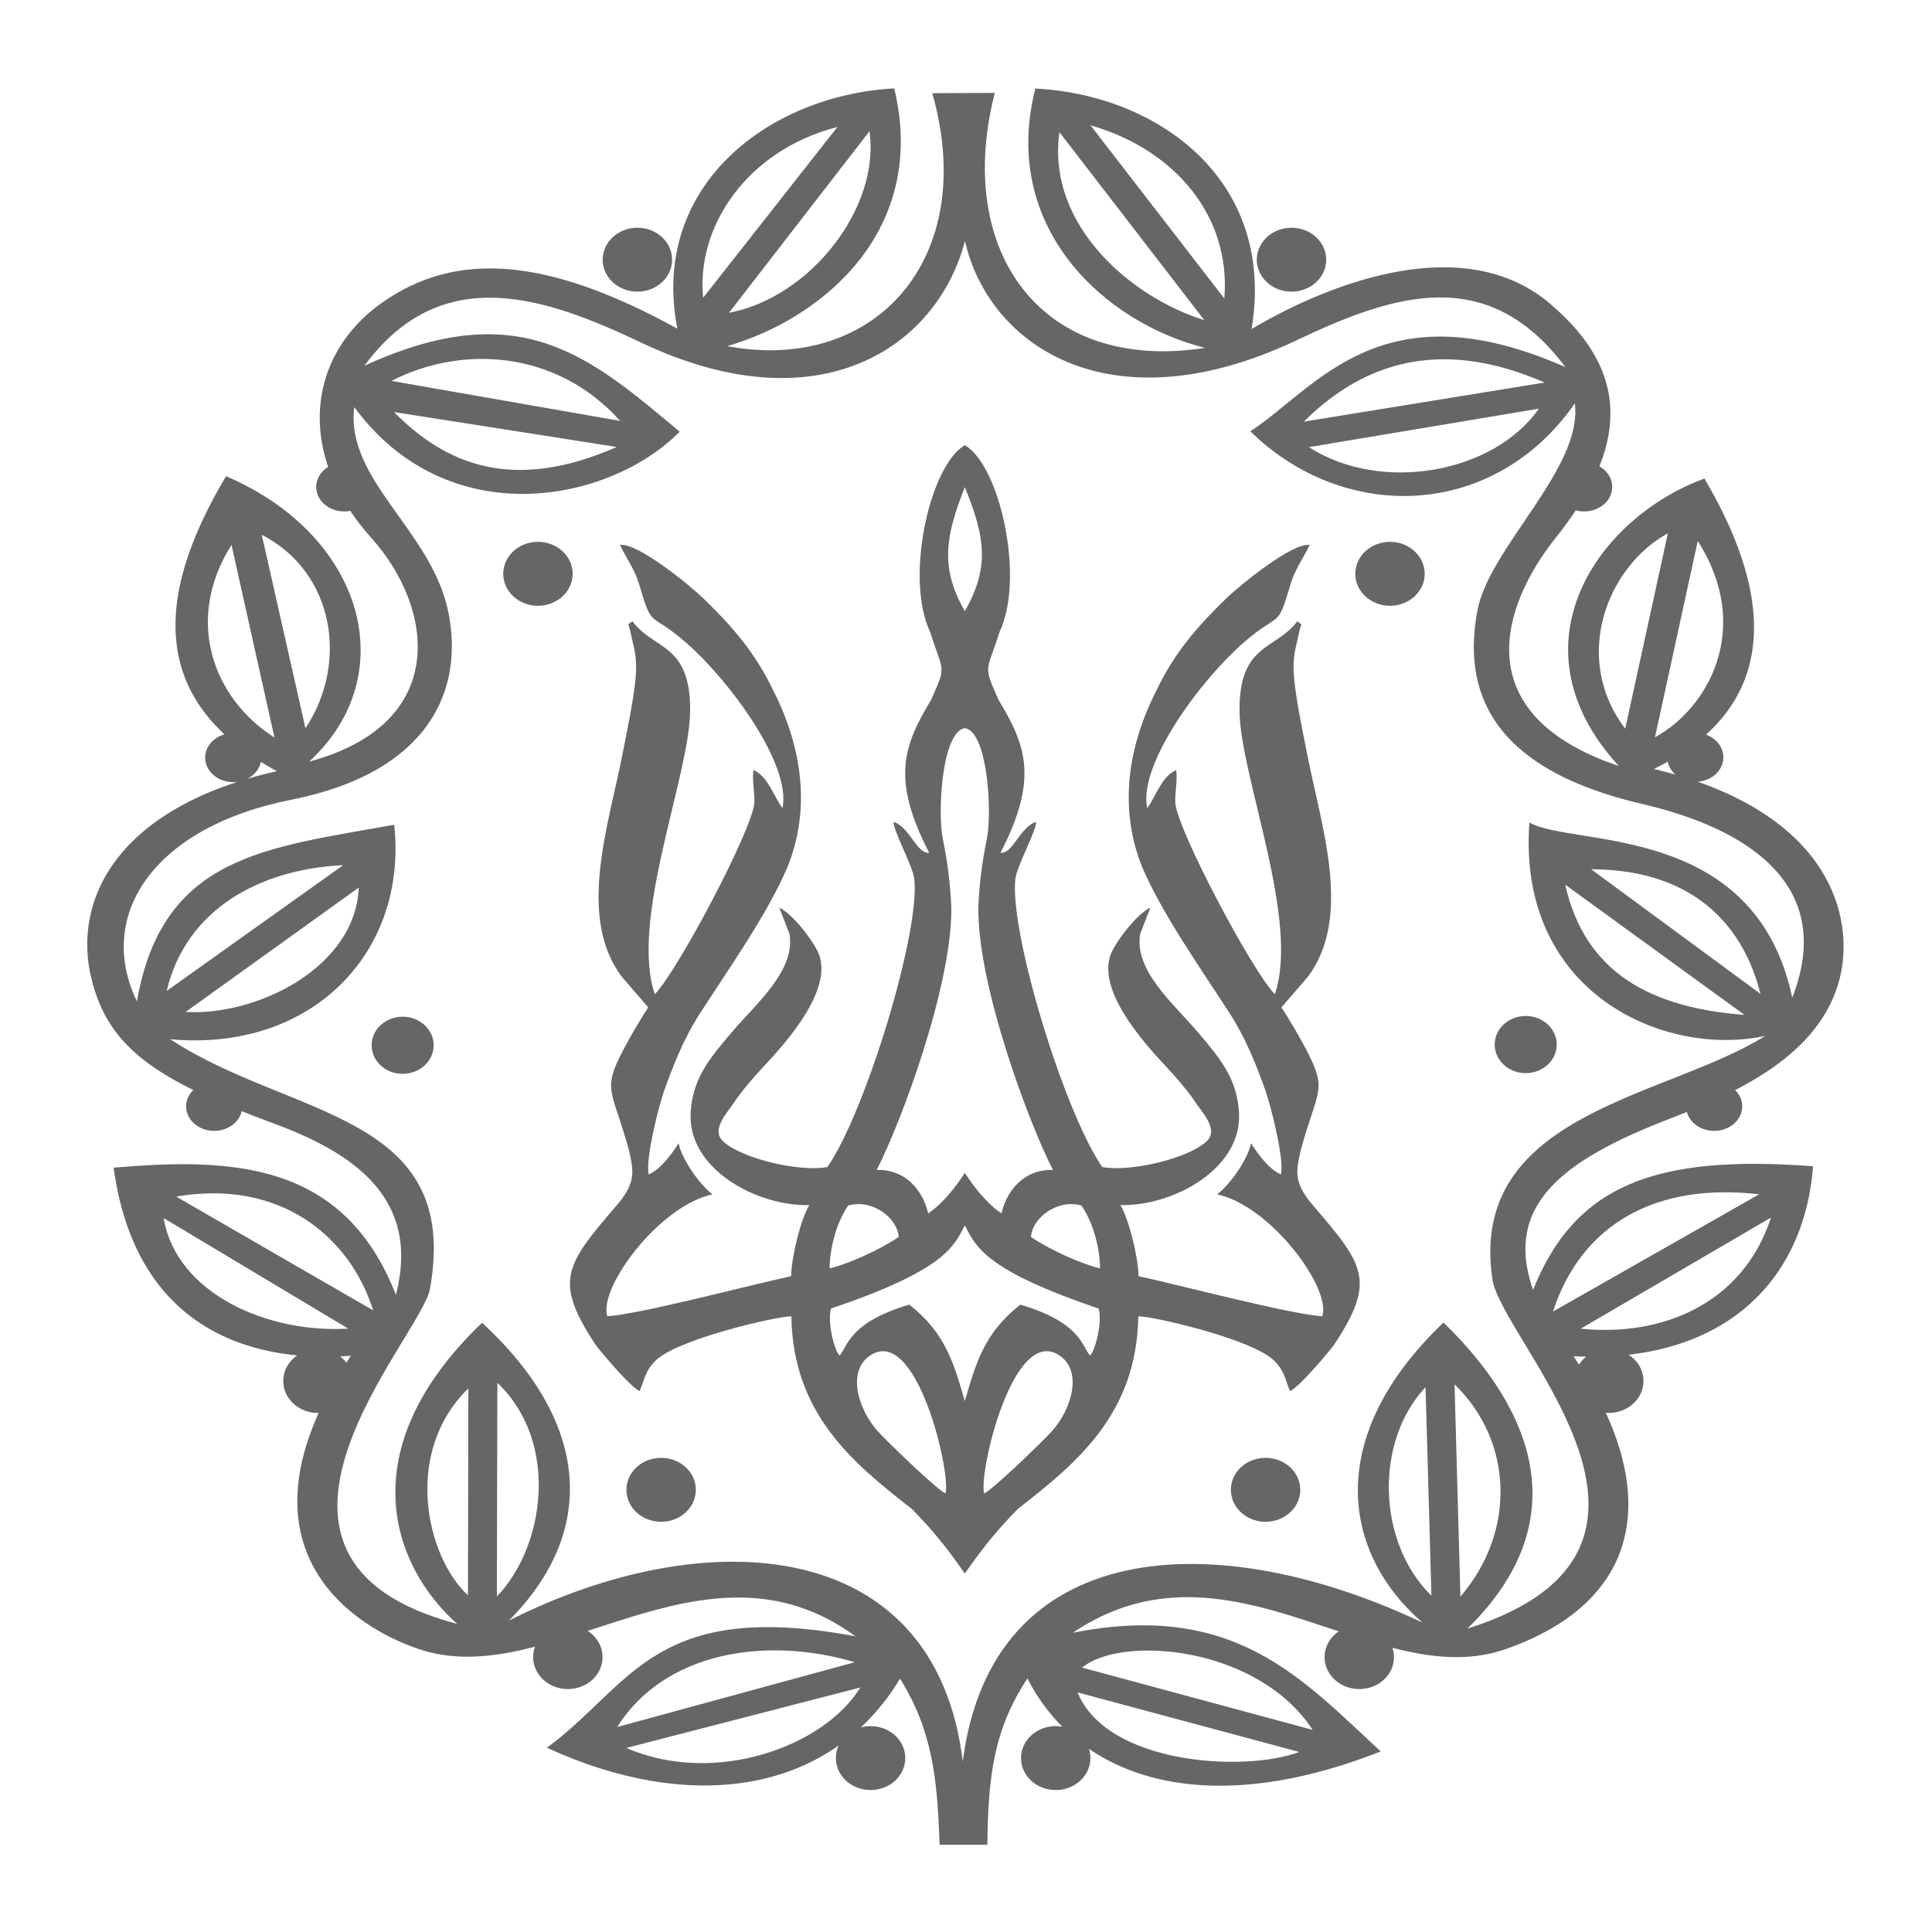
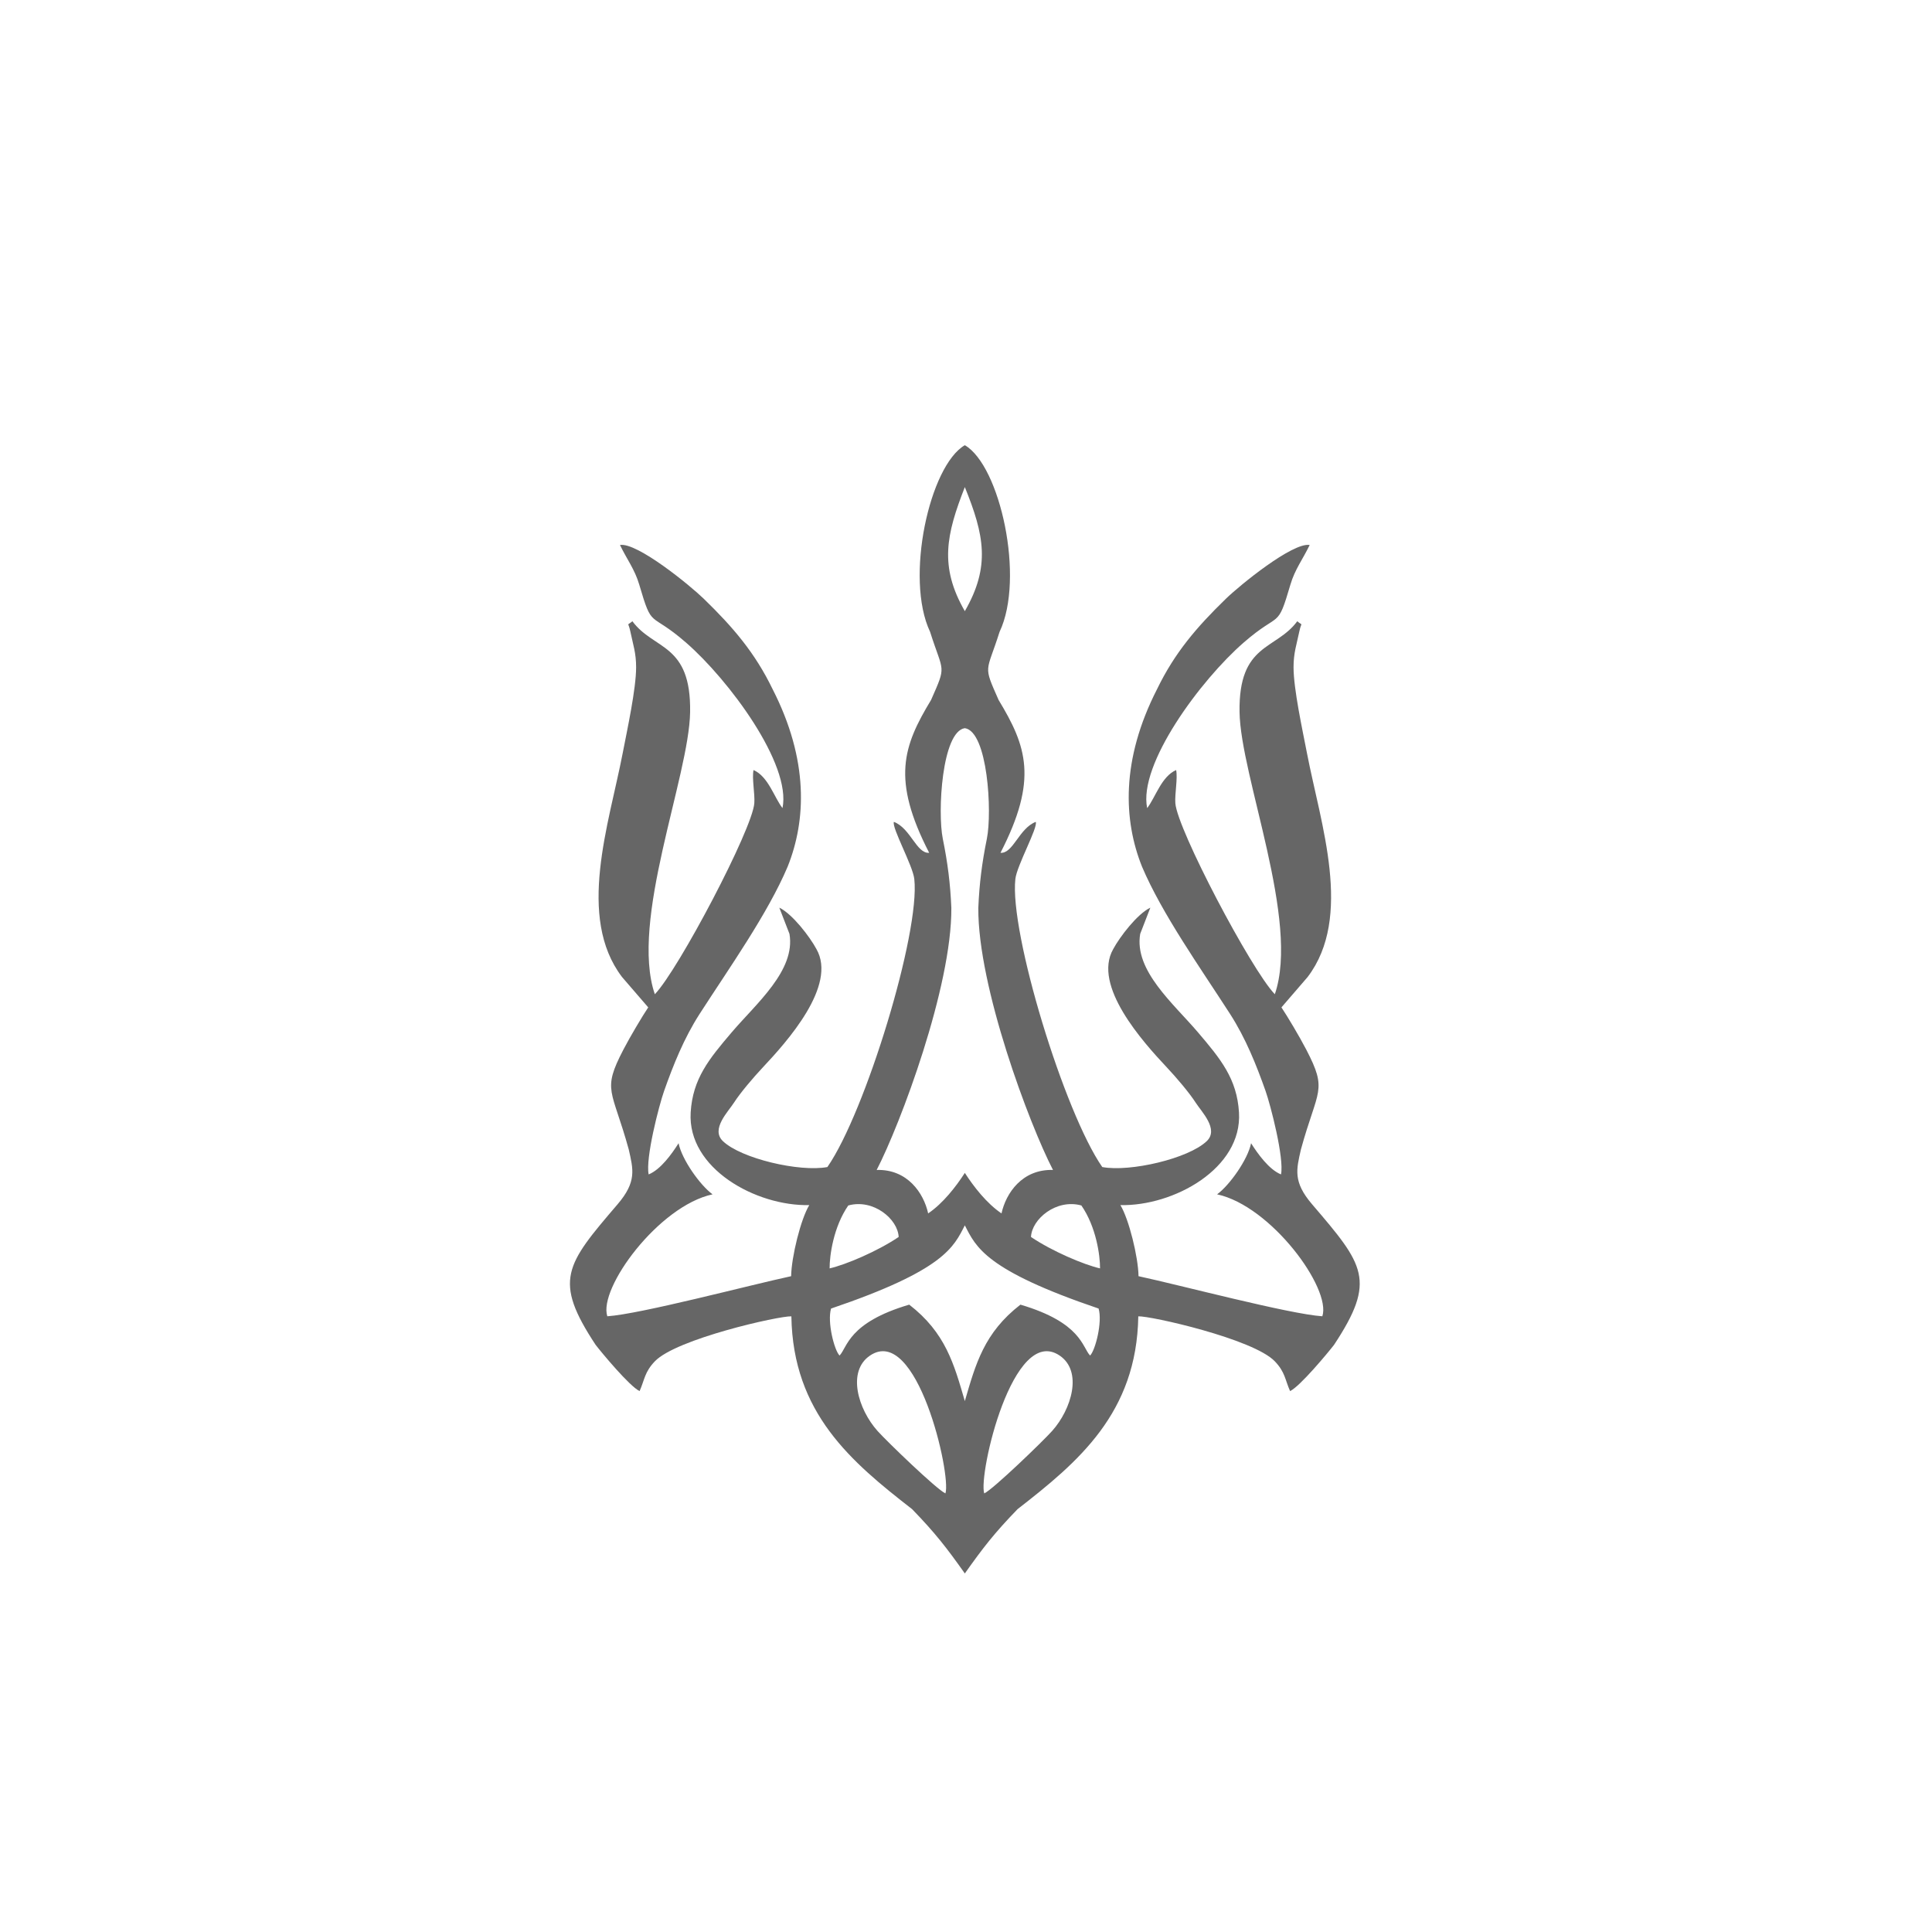
<svg xmlns="http://www.w3.org/2000/svg" xml:space="preserve" width="55mm" height="55mm" version="1.1" style="shape-rendering:geometricPrecision; text-rendering:geometricPrecision; image-rendering:optimizeQuality; fill-rule:evenodd; clip-rule:evenodd" viewBox="0 0 5500 5500">
  <defs>
    <style type="text/css">
   
    .fil0 {fill:#666666}
    .fil1 {fill:#666666;fill-rule:nonzero}
   
  </style>
  </defs>
  <g id="Слой_x0020_1">
    <g id="_2388846971056">
      <path class="fil0" d="M3722.6 2781.29c129.82,-170.78 36.97,-435.55 -1.74,-636.25 -13.33,-68.97 -38.28,-183.3 -38.41,-245.16 -0.08,-41.26 8.65,-64.58 16.56,-102.71 5.83,-28.45 11.25,-14 -5.98,-28.6 -60.86,82.61 -167.35,61.85 -164.3,258.48 2.84,183.85 172.41,594.11 100.43,803.36 -67.35,-69.97 -278.04,-470.06 -283.21,-544.01 -1.91,-27.01 7.15,-69.91 2.28,-94.24 -41.9,18.2 -58.89,78 -82.48,108.35 -25.79,-124.78 152.52,-364.79 274.41,-470.96 105.95,-92.31 95.01,-34.74 133.39,-165.24 12.85,-43.74 35.27,-72.06 54.85,-112.85 -48.67,-8.03 -199.01,114.68 -238.59,153.13 -83.92,81.49 -145.96,154.25 -195.84,257.18 -103.44,202.24 -95.52,373.93 -42.98,505.2 56.89,134.45 166.75,289.07 250.89,419.75 44.54,69.2 75.06,145.9 100.9,219 14.37,40.6 53.48,191.53 43.98,237.6 -34.07,-13.85 -65.92,-58.28 -85.18,-88.79 -9.21,46.22 -61.15,119.53 -96.74,145.49 153.43,33.03 325.71,267.66 299.61,347.14 -94.13,-6.23 -403.43,-88.33 -523.29,-114.12 -0.86,-54.91 -27.46,-162.81 -51.66,-202.37 150.99,3.46 347.29,-103.95 337.65,-263.7 -5.76,-96.06 -52.29,-152.34 -116.67,-227.99 -70.04,-82.29 -182.52,-176.21 -164.58,-280.45l28.93 -74.65c-37.39,18.09 -86.74,82.73 -105.63,117.79 -59.92,104.4 84.35,264.35 152.63,337.07 27.21,28.97 64.02,72.14 82.34,100.76 16.2,25.31 66.44,75.2 31.33,108.95 -51.73,49.81 -218.63,88.69 -297.57,73.89 -107.87,-155.09 -264.63,-667.39 -247.39,-820.15 4.28,-38.25 64.62,-146.14 58.08,-162.49 -47.79,18.39 -64.33,90.77 -100.45,88.09 107.68,-209.16 74.26,-303.51 -5.43,-435.25 -44.74,-101.63 -34.88,-74.73 2.85,-193.84 72.46,-152.61 1.38,-473.44 -98.91,-531.31 -100.3,57.87 -171.38,378.7 -98.92,531.31 37.73,119.11 47.59,92.21 2.85,193.84 -79.69,131.74 -113.11,226.09 -5.43,435.25 -36.12,2.68 -52.66,-69.7 -100.45,-88.09 -6.54,16.35 53.8,124.24 58.08,162.49 17.24,152.76 -139.52,665.06 -247.39,820.15 -78.94,14.8 -245.84,-24.08 -297.57,-73.89 -35.11,-33.75 15.13,-83.64 31.33,-108.95 18.33,-28.62 55.13,-71.79 82.34,-100.76 68.28,-72.72 212.55,-232.67 152.63,-337.07 -18.89,-35.06 -68.24,-99.7 -105.63,-117.79l28.93 74.65c17.94,104.24 -94.54,198.16 -164.58,280.45 -64.38,75.65 -110.91,131.93 -116.67,227.99 -9.64,159.75 186.66,267.16 337.65,263.7 -24.2,39.56 -50.8,147.46 -51.66,202.37 -119.86,25.79 -429.16,107.89 -523.29,114.12 -26.1,-79.48 146.18,-314.11 299.61,-347.14 -35.59,-25.96 -87.53,-99.27 -96.74,-145.49 -19.26,30.51 -51.11,74.94 -85.18,88.79 -9.5,-46.07 29.61,-197 43.98,-237.6 25.84,-73.1 56.36,-149.8 100.9,-219 84.14,-130.68 194,-285.3 250.89,-419.75 52.54,-131.27 60.46,-302.96 -42.98,-505.2 -49.88,-102.93 -111.92,-175.69 -195.84,-257.18 -39.58,-38.45 -189.92,-161.16 -238.59,-153.13 19.58,40.79 42,69.11 54.85,112.85 38.38,130.5 27.44,72.93 133.39,165.24 121.89,106.17 300.2,346.18 274.41,470.96 -23.59,-30.35 -40.58,-90.15 -82.48,-108.35 -4.87,24.33 4.19,67.23 2.28,94.24 -5.17,73.95 -215.86,474.04 -283.21,544.01 -71.98,-209.25 97.59,-619.51 100.43,-803.36 3.05,-196.63 -103.44,-175.87 -164.3,-258.48 -17.23,14.6 -11.81,0.15 -5.98,28.6 7.91,38.13 16.64,61.45 16.56,102.71 -0.13,61.86 -25.08,176.19 -38.41,245.16 -38.71,200.7 -131.56,465.47 -1.74,636.25l74.63 86.51c-16.57,24.77 -50.71,81.84 -70.76,120.38 -61.57,118.39 -32.24,111.06 15.31,284.13 12.73,56.61 23.25,91.7 -31.8,156 -147.97,172.87 -183.98,216.15 -62.38,400.38 17.49,22.6 96.27,117.59 125.01,131.48 14.6,-32.79 13.93,-53.91 43.49,-84.82 61.25,-64 354.79,-129.72 388.63,-128 4.43,275.63 171.21,414.79 343.67,548.87 65.96,67.98 98.86,110.65 150.13,183.08 51.26,-72.43 84.16,-115.1 150.12,-183.08 172.46,-134.08 339.24,-273.24 343.67,-548.87 33.84,-1.72 327.38,64 388.63,128 29.56,30.91 28.89,52.03 43.49,84.82 28.74,-13.89 107.52,-108.88 125.01,-131.48 121.6,-184.23 85.59,-227.51 -62.38,-400.38 -55.05,-64.3 -44.53,-99.39 -31.8,-156 47.55,-173.07 76.88,-165.74 15.31,-284.13 -20.04,-38.54 -54.19,-95.61 -70.76,-120.38l74.63 -86.51zm-975.92 -1394.61c55.42,136.71 73.32,225.76 0,353.19 -73.33,-127.43 -52.76,-218.47 0,-353.19zm0 686.24c65.24,9.67 78.16,238.84 62.69,314.94 -13.94,68.58 -21.45,127.92 -24.31,196.94 -1.46,224.85 145.06,615.1 212.55,745.79 -87.69,-2.47 -133.86,65.94 -146.53,123.74 -42.45,-28.7 -79.37,-76.51 -104.4,-115.34 -25.04,38.83 -61.96,86.64 -104.41,115.34 -12.67,-57.8 -58.84,-126.21 -146.53,-123.74 67.49,-130.69 214.01,-520.94 212.55,-745.79 -2.86,-69.02 -10.37,-128.36 -24.31,-196.94 -15.47,-76.1 -2.55,-305.27 62.7,-314.94zm0 1415.39c31.76,61.94 58.56,127.45 380.83,236.88 11.31,38.72 -9.31,118.76 -24.2,133.78 -22.45,-23.08 -24.17,-93.62 -198.34,-144.91 -103.47,80.04 -127.43,168.77 -158.29,274.55 -30.87,-105.78 -54.83,-194.51 -158.3,-274.55 -174.17,51.29 -175.89,121.83 -198.34,144.91 -14.89,-15.02 -35.51,-95.06 -24.2,-133.78 322.27,-109.43 349.07,-174.94 380.84,-236.88zm-331.83 -56.56c-42.3,61.3 -53.28,142.59 -53.09,179.09 45.69,-10.4 136.12,-48.61 196.57,-89.45 -2.33,-51.11 -72.09,-109.35 -143.48,-89.64zm276.58 819.68c-24.86,-11.26 -166.55,-147.89 -193.26,-177.75 -55.53,-62.15 -87.32,-169.56 -21.86,-214.36 133.75,-91.49 232.53,339.4 215.12,392.11zm387.07 -819.68c42.3,61.3 53.28,142.59 53.09,179.09 -45.69,-10.4 -136.12,-48.61 -196.57,-89.45 2.33,-51.11 72.09,-109.35 143.48,-89.64zm-276.58 819.68c24.86,-11.26 166.55,-147.89 193.26,-177.75 55.53,-62.15 87.32,-169.56 21.86,-214.36 -133.75,-91.49 -232.53,339.4 -215.12,392.11z" />
-       <path id="path27658" class="fil1" d="M2075.19 890.55l400.08 -517.06c31,216.94 -167.41,472.92 -400.08,517.06zm-73.55 -42.84c-20.06,-203.14 125.22,-420.16 382.39,-486.32l-382.39 486.32zm-887.26 236.66c200.65,-103.08 469.93,-87.94 651.07,113.84l-651.07 -113.84zm7.26 88.64l634.15 99.43c-296.11,130.2 -486.41,49.88 -634.15,-99.43zm3035.88 3372.1l-16.74 -604.15c167.44,162.06 175.59,419.67 16.74,604.15zm-82.57 -2.58c-153.87,-149.76 -163.52,-437.67 -16.71,-593.51l16.71 593.51zm278.9 -2201.04c-35.5,487.08 386.08,669.42 671.11,607.54 -278.11,175.88 -845.81,217.94 -776.59,692.03 25.95,177.78 646.2,769.21 -70.96,995.33 312.63,-305.98 188.02,-623.07 -68.11,-871.39 -343.17,327.2 -286.83,658.05 -59.74,854.19 -585.7,-277.62 -1225.96,-249.48 -1308.81,395.42 -77.71,-645.16 -731.3,-684.18 -1291.98,-401.12 250.54,-251.72 234.22,-561.33 -76.46,-847.91 -378.8,362.8 -254.45,694.49 -70.67,857.33 -705.22,-185.44 -102.33,-815.87 -77.54,-954.01 90.21,-503.31 -396.77,-485.21 -739.42,-710.43 402.76,37.14 676.72,-247.36 637.57,-610.6 -366.61,66.16 -659.77,87.64 -732.53,502.84 -120.67,-251.6 56.98,-498.3 436.7,-573.36 398.57,-78.77 495.96,-316.11 449.15,-538.47 -48.19,-228.96 -292.8,-373.92 -267.08,-579.87 266.82,362.21 726.06,272.99 926.48,69.86 -255.81,-213.46 -453.55,-391.26 -897.53,-187.62 220.74,-300.3 518.87,-193.58 788.46,-65.66 504.92,239.6 841.66,14.28 921.14,-289.52 68.65,300.06 415.63,533.48 944.98,282.2 276.15,-131.1 543.46,-218.42 764.3,76.84 -525.21,-232.14 -708.89,60.6 -896.82,182.7 266.26,261.45 692.08,252.87 923.72,-79.4 23.54,184.19 -244.37,410.69 -277.55,590.47 -39.76,215.36 23.59,446.64 471.33,550.41 281.72,65.28 553.91,221.7 425.2,551.02 -106.7,-502.02 -623.85,-427.86 -748.35,-498.82l0 0zm657.78 487.76l-481.96 -354.7c305.74,0.86 437.68,175.72 481.96,354.7zm-45.41 59.98c-266.66,-20.32 -454.26,-120 -510.37,-370.8l510.37 370.8zm-3634.04 1652.38c-119.45,-111.02 -185.85,-406.95 1.15,-589.19l-1.15 589.19zm82.29 3.16l1.43 -608.25c178.31,169.68 134.76,467.47 -1.43,608.25zm-939.86 -1723.9c53.72,-228.92 260.87,-346.48 502.33,-357.92l-502.33 357.92zm53.72 59.98l492.89 -354c-8.82,226.4 -288.34,365.58 -492.89,354zm4098.34 -806.51c-152.91,-201.18 -52.24,-460.82 121.42,-556.26l-121.42 556.26zm-3757.08 -1.18l-124.47 -550.78c207.71,106.72 247.39,365.82 124.47,550.78zm-403.69 1394.48l525.39 314.6c-225.65,14.04 -488.61,-97.42 -525.39,-314.6zm4695.71 -147.5c-450.35,-34.18 -678.24,53.98 -797.33,351.98 -84.13,-240.12 82.17,-368.9 387.28,-486.63 198.74,-76.7 427.31,-181.86 484.46,-395.32 46.72,-174.42 -21.21,-480.12 -527.56,-601.09 464.54,-227.18 244.48,-652.86 143.82,-826.78 -302.69,110.2 -559.22,474.64 -243.98,818.26 -434.95,-146.3 -334.67,-455.18 -179.54,-649.62 200.87,-251.78 220.52,-466.71 -17.57,-667.67 -237.41,-200.4 -607.67,-68.6 -848.17,73.34 70.8,-427.88 -271.44,-667.66 -615.68,-684.54 -101.13,398.68 200.68,668.08 483.11,738.24 -465.39,72.66 -714.48,-273.72 -598.5,-725.88l-177.96 0.84c133.85,470.12 -162.37,799.26 -584.04,720.1 275.43,-79.2 572.8,-333.32 475.63,-733.72 -353.85,19.06 -696.66,275.02 -617.33,684 -370.22,-203.86 -630.61,-223.44 -842.94,-72.38 -208.56,148.38 -246.39,425.41 -28.45,667.69 179.08,199.08 225.28,529.16 -176.81,637.22 268.09,-246.52 156.44,-644.84 -236.61,-812.54 -211.07,354.5 -211.59,646.6 144.76,839.76 -453.76,101.51 -585.11,366.89 -526.91,594.77 49.52,193.94 183.22,284.58 518.24,408.22 231.87,85.57 417.87,215.81 347.56,487.85 -147.8,-379.46 -466.21,-391.02 -803.59,-362.18 60.44,442.88 370.07,558.62 675.38,535.5 -343.96,515.29 -29.44,759.03 192.87,834.79 373.04,127.1 809.85,-353.38 1243.72,-36.12 -574.92,-107.74 -637.42,140.28 -878.53,317.14 397.92,183.68 800.94,140.66 1005.36,-196.46 90.95,145.58 106.63,283.22 112.43,472.78l136.13 0c2.11,-192.84 17.48,-327.16 113.98,-473.52 143.52,280.82 497.26,408.1 1005.85,207.76 -227.35,-209.78 -418.39,-428.62 -876.7,-337.86 446.46,-300.7 863.27,176.76 1233.44,46.28 400.74,-141.26 442.53,-463.49 192.03,-833.51 414.52,21.28 655.08,-201.58 682.15,-540.7l0 0zm-661.46 462.26l541.46 -316.22c-79.98,246.18 -311.31,340.18 -541.46,316.22zm-79.17 -48.7c81,-248.44 292.82,-368.12 586.87,-333.74l-586.87 333.74zm-1353.55 1084.15l631.35 169.66c-156.37,58.52 -546.94,36.02 -631.35,-169.66zm13.09 -70.58c114.08,-93.46 500.87,-60.86 656.26,177.26l-656.26 -177.26zm-1297.44 228.76l666.13 -172.06c-103.05,167.88 -413.72,281.6 -666.13,172.06zm650.41 -244.1l-676.46 184.5c134.65,-213.98 423.03,-259.6 676.46,-184.5zm-1371.03 -1001.53l-560.87 -323.96c293.07,-50.46 493.42,110.64 560.87,323.96zm-403.45 -2179.3l122.32 548.56c-175.5,-111.98 -257.04,-335.12 -122.32,-548.56zm4052.34 547.78l121.78 -558.74c158.24,247.58 29.72,476.42 -121.78,558.74zm-330.68 -935.47c-127.15,182.97 -447.54,242.41 -654.5,109.51l654.5 -109.51zm16.68 -74.44l-685.9 111.38c212.44,-210.84 448.18,-214.7 685.9,-111.38zm-912.09 -239.3l-380.81 -492.96c243.26,69.68 400.68,262.16 380.81,492.96zm-56.96 61.52c-206.59,-63.3 -449.81,-270.24 -412.31,-534.88l412.31 534.88zm-1798.07 722.31c0,-50.26 -44.24,-91 -98.83,-91 -54.56,0 -98.8,40.74 -98.8,91 0,50.28 44.24,91.02 98.8,91.02 54.59,0 98.83,-40.74 98.83,-91.02zm283.09 -894.23c0,-50.26 -44.24,-91 -98.81,-91 -54.59,0 -98.83,40.74 -98.83,91 0,50.26 44.24,91.02 98.83,91.02 54.57,0 98.81,-40.76 98.81,-91.02zm1862.13 0c0,-50.26 -44.24,-91 -98.8,-91 -54.59,0 -98.83,40.74 -98.83,91 0,50.26 44.24,91.02 98.83,91.02 54.56,0 98.8,-40.76 98.8,-91.02zm280.39 894.23c0,-50.26 -44.23,-91 -98.82,-91 -54.57,0 -98.81,40.74 -98.81,91 0,50.28 44.24,91.02 98.81,91.02 54.59,0 98.82,-40.74 98.82,-91.02zm-2995.9 -247.32c0,-38.54 -35.76,-69.78 -79.87,-69.78 -44.13,0 -79.89,31.24 -79.89,69.78 0,38.54 35.76,69.78 79.89,69.78 44.11,0 79.87,-31.24 79.87,-69.78zm3529.73 0c0,-38.54 -35.78,-69.78 -79.89,-69.78 -44.11,0 -79.87,31.24 -79.87,69.78 0,38.54 35.76,69.78 79.87,69.78 44.11,0 79.89,-31.24 79.89,-69.78zm-3845.95 770.58c0,-38.54 -35.76,-69.78 -79.87,-69.78 -44.1,0 -79.87,31.24 -79.87,69.78 0,38.54 35.77,69.78 79.87,69.78 44.11,0 79.87,-31.24 79.87,-69.78zm4162.37 -0.82c0,-38.54 -35.76,-69.78 -79.89,-69.78 -44.11,0 -79.87,31.24 -79.87,69.78 0,38.54 35.76,69.78 79.87,69.78 44.13,0 79.89,-31.24 79.89,-69.78zm-4216.48 993.61c0,-38.54 -35.76,-69.78 -79.86,-69.78 -44.14,0 -79.9,31.24 -79.9,69.78 0,38.54 35.76,69.78 79.9,69.78 44.1,0 79.86,-31.24 79.86,-69.78zm4270.19 0c0,-38.54 -35.78,-69.78 -79.89,-69.78 -44.11,0 -79.87,31.24 -79.87,69.78 0,38.54 35.76,69.78 79.87,69.78 44.11,0 79.89,-31.24 79.89,-69.78zm-3955.81 781.81c0,-50.26 -44.24,-91 -98.81,-91 -54.59,0 -98.83,40.74 -98.83,91 0,50.26 44.24,91.02 98.83,91.02 54.57,0 98.81,-40.76 98.81,-91.02zm230.58 -955.71c0,-44.92 -39.54,-81.36 -88.34,-81.36 -48.79,0 -88.33,36.44 -88.33,81.36 0,44.94 39.54,81.36 88.33,81.36 48.8,0 88.34,-36.42 88.34,-81.36zm3197.17 -2.02c0,-44.94 -39.57,-81.38 -88.35,-81.38 -48.78,0 -88.33,36.44 -88.33,81.38 0,44.92 39.55,81.36 88.33,81.36 48.78,0 88.35,-36.44 88.35,-81.36zm-2450.84 1267.55c0,-50.26 -44.24,-91.02 -98.8,-91.02 -54.59,0 -98.83,40.76 -98.83,91.02 0,50.27 44.24,91.01 98.83,91.01 54.56,0 98.8,-40.74 98.8,-91.01zm-265.52 476.25c0,-50.28 -44.24,-91.02 -98.81,-91.02 -54.58,0 -98.82,40.74 -98.82,91.02 0,50.26 44.24,91 98.82,91 54.57,0 98.81,-40.74 98.81,-91zm861.79 287.46c0,-50.28 -44.24,-91.02 -98.83,-91.02 -54.57,0 -98.81,40.74 -98.81,91.02 0,50.26 44.24,91 98.81,91 54.59,0 98.83,-40.74 98.83,-91zm527.02 0c0,-50.28 -44.24,-91.02 -98.83,-91.02 -54.56,0 -98.8,40.74 -98.8,91.02 0,50.26 44.24,91 98.8,91 54.59,0 98.83,-40.74 98.83,-91zm864.22 -287.46c0,-50.28 -44.24,-91.02 -98.83,-91.02 -54.56,0 -98.8,40.74 -98.8,91.02 0,50.26 44.24,91 98.8,91 54.59,0 98.83,-40.74 98.83,-91zm-266.78 -476.25c0,-50.26 -44.24,-91.02 -98.81,-91.02 -54.59,0 -98.83,40.76 -98.83,91.02 0,50.27 44.24,91.01 98.83,91.01 54.57,0 98.81,-40.74 98.81,-91.01zm977.02 -309.82c0,-50.26 -44.24,-91 -98.82,-91 -54.57,0 -98.81,40.74 -98.81,91 0,50.26 44.24,91.02 98.81,91.02 54.58,0 98.82,-40.76 98.82,-91.02z" />
    </g>
  </g>
</svg>